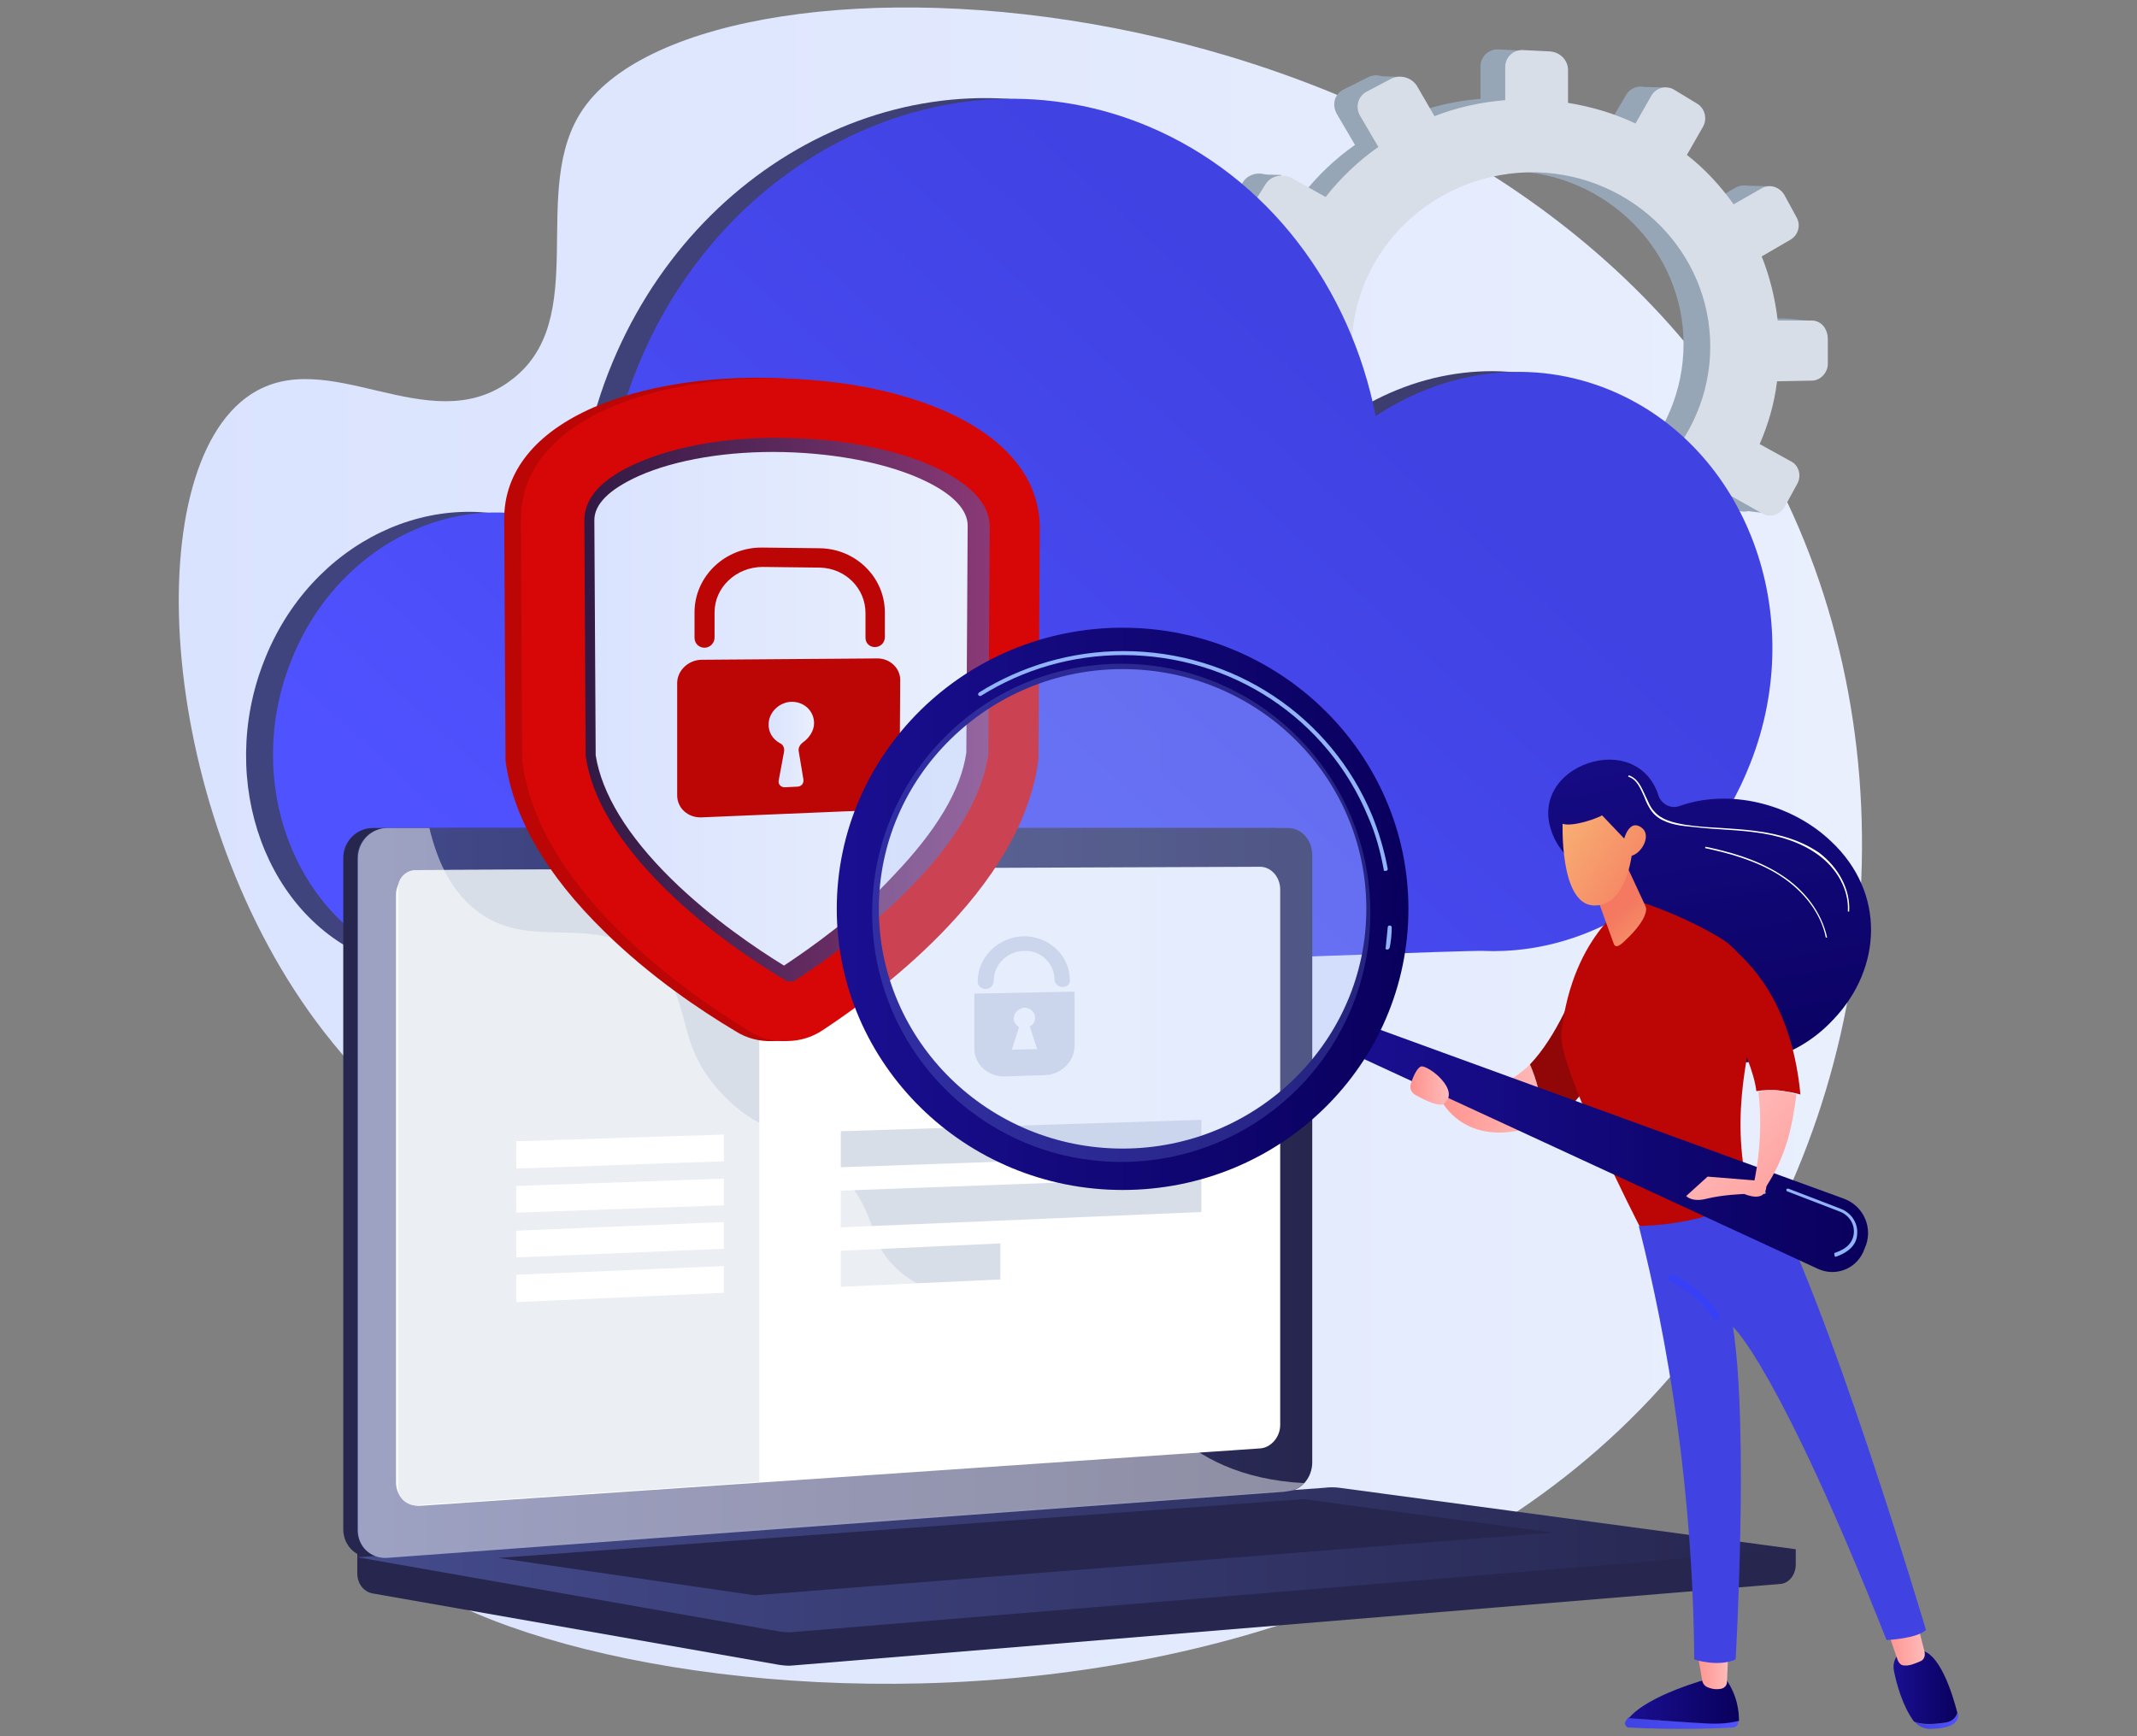
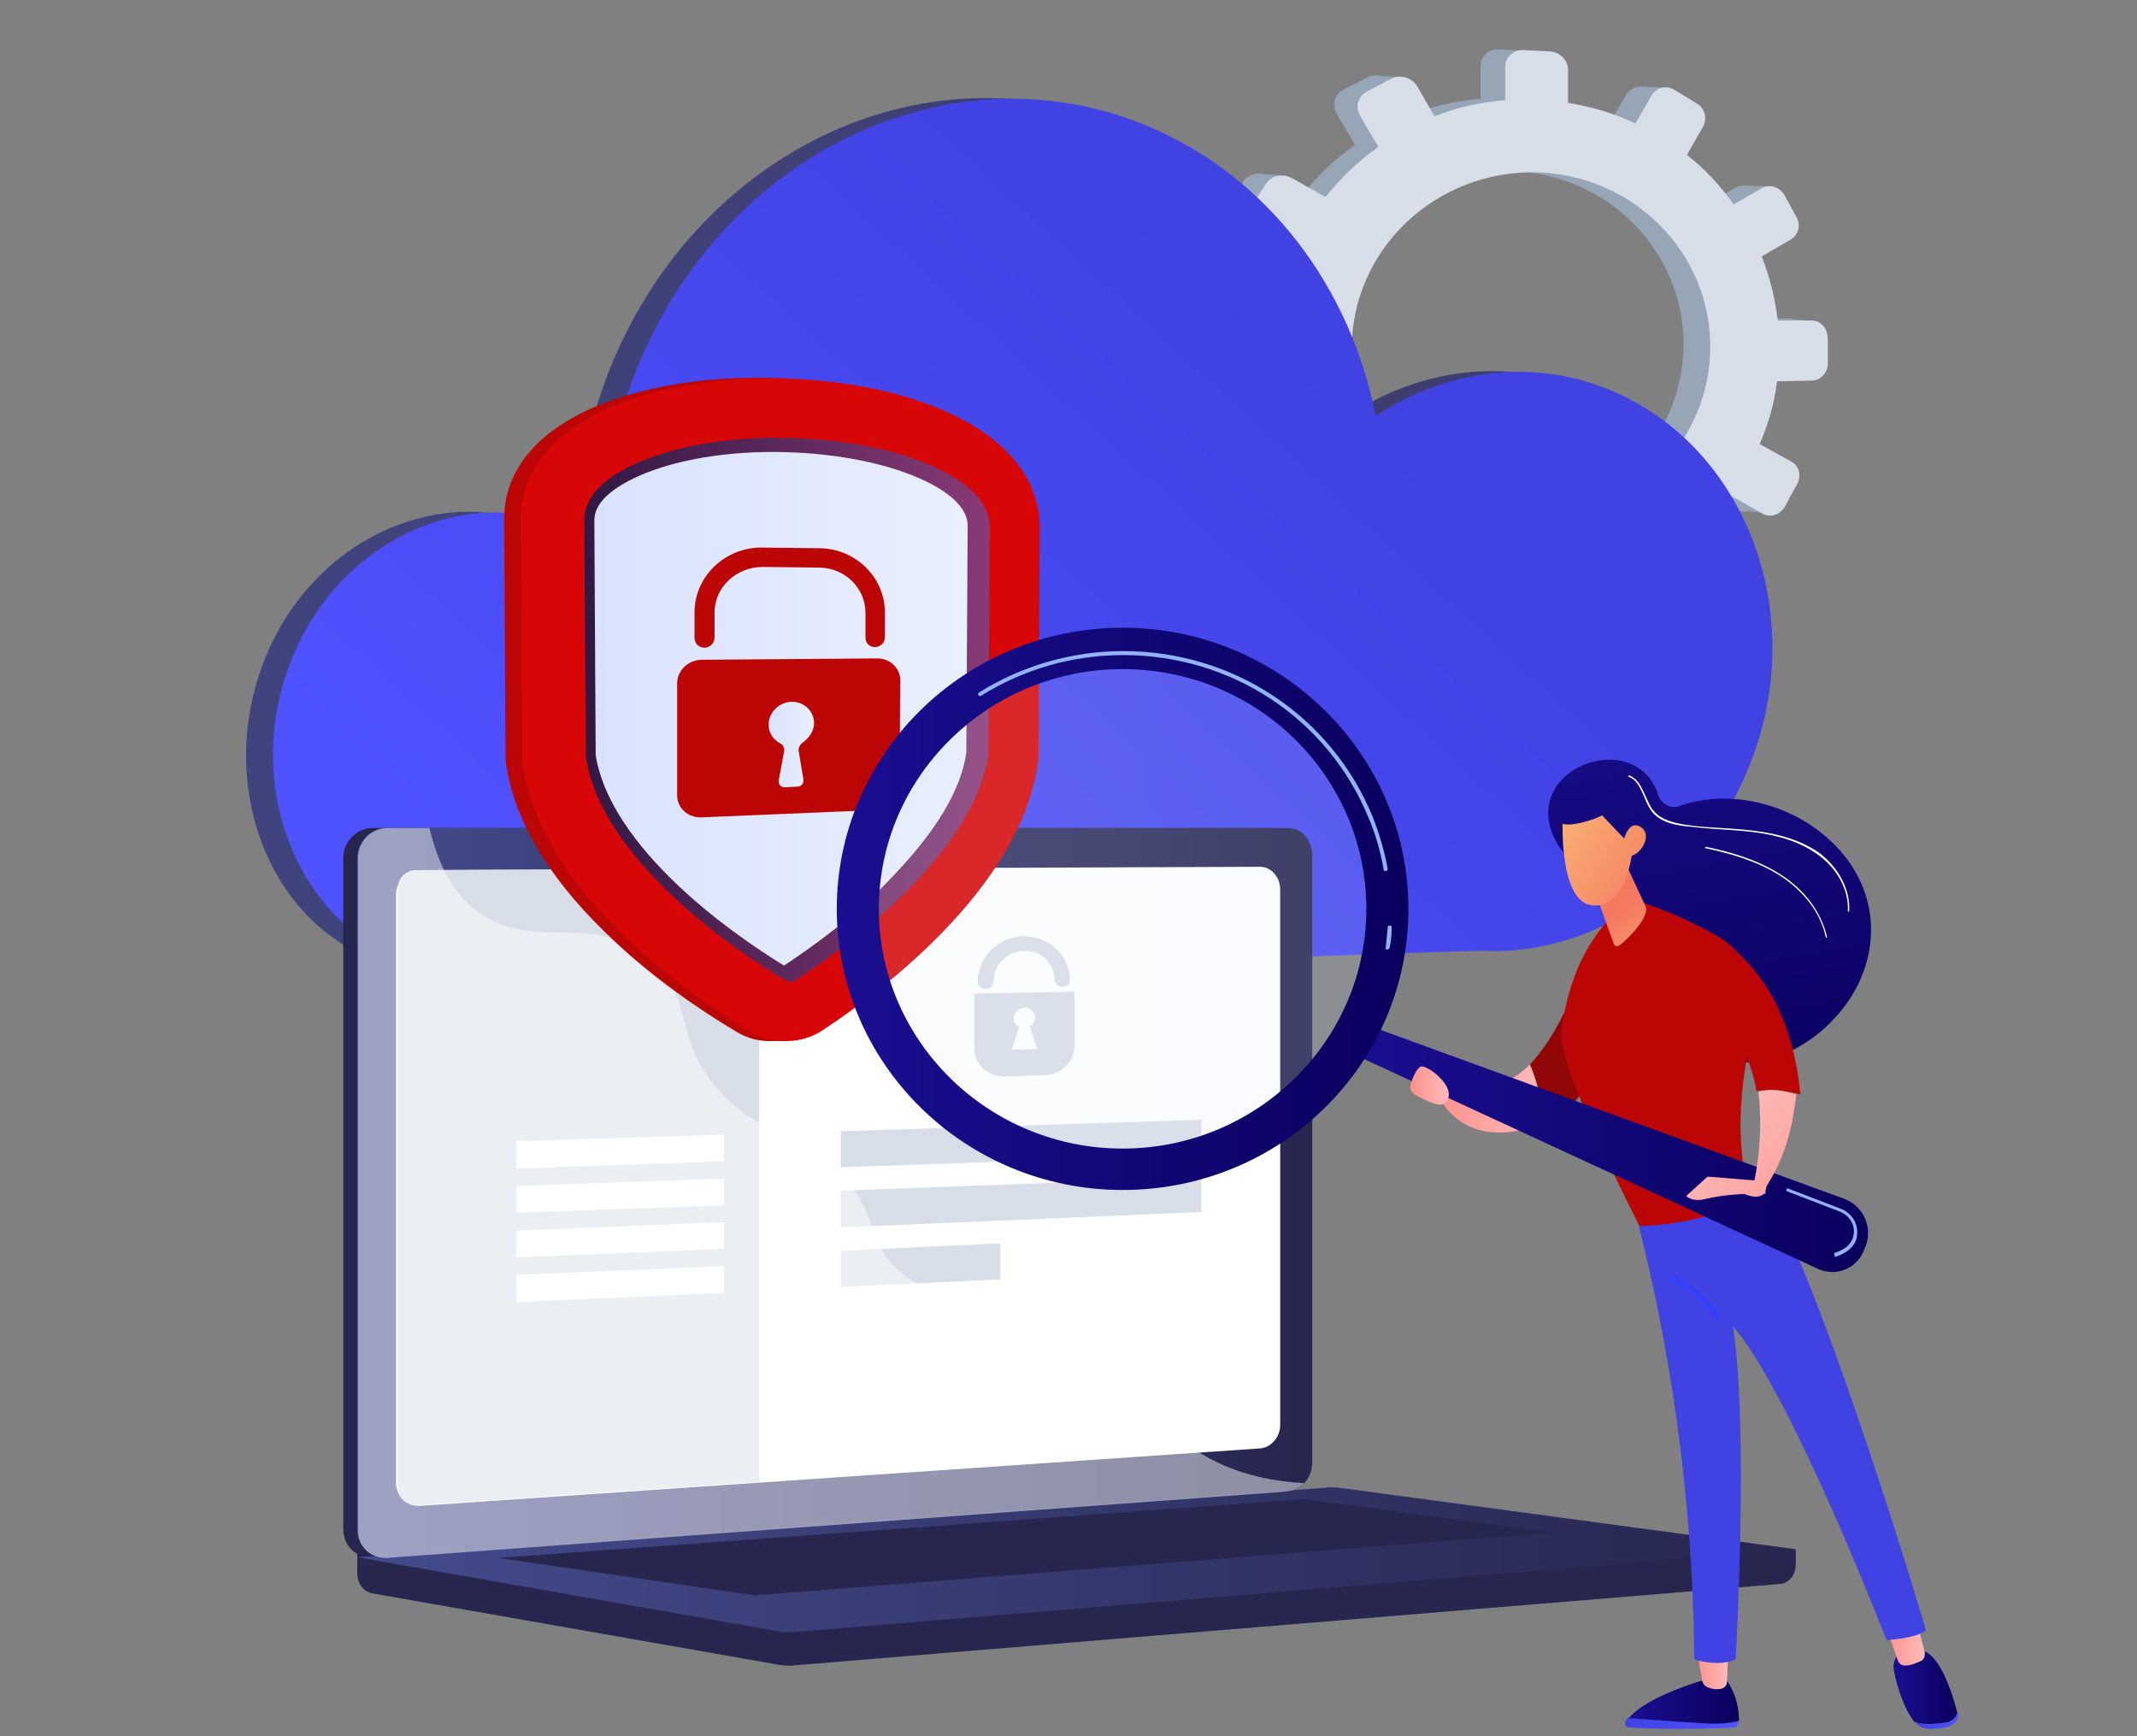
<svg xmlns="http://www.w3.org/2000/svg" id="Illustration" x="0px" y="0px" viewBox="0 0 320 260" style="enable-background:new 0 0 320 260;" xml:space="preserve">
  <rect x="0" y="0" width="320" height="260" fill="#808080" stroke="none" />
  <style type="text/css">
	.st0{fill:url(#SVGID_1_);}
	.st1{fill:#97A6B7;}
	.st2{fill:#D8DEE8;}
	.st3{fill:url(#SVGID_2_);}
	.st4{fill:url(#SVGID_3_);}
	.st5{fill:#26264F;}
	.st6{fill:url(#SVGID_4_);}
	.st7{fill:#FFFFFF;}
	.st8{fill:url(#SVGID_5_);}
	.st9{opacity:0.48;fill:#FFFFFF;}
	.st10{fill:#BC0606;}
	.st11{fill:#D80707;}
	.st12{fill:url(#SVGID_6_);}
	.st13{fill:url(#SVGID_7_);}
	.st14{fill:url(#SVGID_8_);}
	.st15{fill:#91B3FA;}
	.st16{fill:url(#SVGID_9_);}
	.st17{fill:#910606;}
	.st18{fill:url(#SVGID_10_);}
	.st19{fill:url(#SVGID_11_);}
	.st20{fill:url(#SVGID_12_);}
	.st21{fill:url(#SVGID_13_);}
	.st22{fill:url(#SVGID_14_);}
	.st23{fill:url(#SVGID_15_);}
	.st24{fill:url(#SVGID_16_);}
	.st25{fill:url(#SVGID_17_);}
	.st26{fill:url(#SVGID_18_);}
	.st27{fill:url(#SVGID_19_);}
	.st28{opacity:0.14;fill:url(#SVGID_20_);}
	.st29{fill:url(#SVGID_21_);}
	.st30{fill:url(#SVGID_22_);}
	.st31{fill:url(#SVGID_23_);}
	.st32{fill:url(#SVGID_24_);}
	.st33{fill:url(#SVGID_25_);}
	.st34{fill:url(#SVGID_26_);}
	.st35{fill:url(#SVGID_27_);}
	.st36{fill:url(#SVGID_28_);}
	.st37{opacity:0.2;fill:#91B3FA;}
</style>
  <g>
    <g>
      <linearGradient id="SVGID_1_" gradientUnits="userSpaceOnUse" x1="26.822" y1="126.636" x2="278.86" y2="126.636">
        <stop offset="0" style="stop-color:#DAE3FE" />
        <stop offset="1" style="stop-color:#E9EFFD" />
      </linearGradient>
-       <path class="st0" d="M87.4,16.2C78.9,28.3,88.9,48,76.3,57.1c-12.2,8.9-27.2-5.7-38.8,2c-17.1,11.3-14,63.2,11,95.4    c7.5,9.7,13.8,13.5,16.6,24.4c6,23.5-15,37.5-11,49.1c9,26.2,147.3,48.2,202.8-30.5c25.9-36.8,29.8-89.9,6.6-130.2    C221.7-5.6,106.4-11,87.4,16.2z" />
      <g>
        <g>
          <g>
            <path class="st1" d="M267.2,47.7l-5,0c-0.3-3.3-1.1-6.5-2.3-9.5l4.3-2.5c1.2-0.7,1.6-2.2,0.9-3.4l-1.8-3.2       c-0.7-1.2-2.2-1.7-3.4-1l-4.2,2.4c-2-2.7-4.3-5.2-7-7.4l2.4-4.2c0.7-1.2,0.3-2.8-0.9-3.5l-3.2-2c-1.2-0.8-2.8-0.4-3.5,0.8       l-2.4,4.1c-3.1-1.5-6.5-2.5-10.1-3.1v-4.9c0-1.4-1.2-2.7-2.7-2.7l-3.9-0.2c-1.5-0.1-2.7,1.1-2.7,2.5v4.9       c-3.7,0.3-7.2,1.1-10.5,2.4l-2.6-4.5c-0.8-1.3-2.5-1.8-3.8-1.1l-3.6,1.8c-1.4,0.7-1.8,2.3-1,3.7l2.7,4.6       c-3,2.1-5.6,4.6-7.9,7.5l-4.9-2.8c-1.4-0.8-3.2-0.4-4,0.9l-2.2,3.5c-0.8,1.3-0.3,3,1.1,3.8l5.1,2.8c-1.4,3.2-2.4,6.7-2.8,10.4       l-6.1,0c-1.6,0-3,1.2-3,2.8v4.1c0,1.5,1.3,2.8,3,2.7l6.3-0.1c0.5,3.6,1.6,6.9,3.1,10.1l-5.5,3.1c-1.4,0.8-1.9,2.5-1.1,3.8       l2.2,3.4c0.8,1.3,2.6,1.7,4,0.9l5.6-3.2c2.2,2.6,4.8,5,7.7,6.9l-3.2,5.5c-0.8,1.3-0.3,3,1,3.6l3.6,1.8c1.3,0.7,3.1,0.1,3.8-1.2       l3.2-5.5c3.2,1.1,6.5,1.8,10,2.1v6.1c0,1.5,1.2,2.6,2.7,2.5l3.9-0.2c1.5-0.1,2.7-1.3,2.7-2.8v-6.1c3.4-0.6,6.5-1.6,9.5-2.9l3,5       c0.7,1.2,2.3,1.5,3.5,0.8l3.2-2c1.2-0.8,1.6-2.3,0.9-3.5l-2.9-4.9c2.6-2,4.9-4.4,6.8-7l4.8,2.7c1.2,0.7,2.7,0.2,3.4-1l1.8-3.3       c0.7-1.2,0.3-2.7-0.9-3.4l-4.6-2.6c1.3-2.9,2.1-6.1,2.6-9.4l5.2-0.1c1.3,0,2.4-1.1,2.4-2.5v-3.7       C269.6,48.8,268.5,47.7,267.2,47.7z M226.3,77.8c-14.9,0.6-27.4-11-27.4-25.9c0-14.9,12.5-26.6,27.4-26.3       c14.4,0.4,25.8,12,25.8,25.9C252.1,65.5,240.8,77.3,226.3,77.8z" />
            <polygon class="st1" points="209.6,11.5 206,11.4 204.8,14.6      " />
            <polygon class="st1" points="245.3,13 249.4,13.1 249.4,16.1      " />
            <polygon class="st1" points="261.1,27.8 265.2,27.9 264.2,30.3      " />
            <polygon class="st1" points="267.6,47.7 271.7,48.1 270.4,50.1      " />
            <polygon class="st1" points="260.6,76.4 264.7,76.9 265.2,73.6      " />
            <polygon class="st1" points="245.1,91.3 248.8,91.9 249,89.3      " />
            <polygon class="st1" points="226.9,97.7 223.7,97.2 226.5,93      " />
            <polygon class="st1" points="209.3,94.2 205.5,93.4 208.4,89.9      " />
            <polygon class="st1" points="187.9,26.1 191.9,26.2 190.3,29.1      " />
            <polygon class="st1" points="180,57.2 183.6,57.8 183.3,54.8      " />
            <polygon class="st1" points="187.8,79 191.4,79.6 191.6,77.2      " />
          </g>
          <path class="st2" d="M271.3,48l-5.1,0c-0.4-3.4-1.2-6.6-2.4-9.6l4.3-2.5c1.2-0.7,1.6-2.2,0.9-3.4l-1.8-3.3      c-0.7-1.2-2.2-1.7-3.4-1l-4.2,2.4c-2-2.8-4.3-5.3-7-7.4L255,19c0.7-1.2,0.3-2.8-0.9-3.5l-3.3-2c-1.2-0.8-2.8-0.4-3.5,0.8      l-2.4,4.2c-3.1-1.5-6.5-2.5-10.1-3.1v-4.9c0-1.5-1.2-2.7-2.7-2.8l-4-0.2c-1.5-0.1-2.7,1.1-2.7,2.5v5c-3.7,0.3-7.3,1.1-10.6,2.4      l-2.6-4.5c-0.8-1.3-2.5-1.8-3.9-1.1l-3.6,1.9c-1.4,0.7-1.8,2.4-1,3.7l2.7,4.6c-3,2.1-5.7,4.7-7.9,7.5l-5-2.8      c-1.4-0.8-3.2-0.4-4,0.9l-2.2,3.5c-0.8,1.3-0.3,3,1.1,3.8l5.1,2.8c-1.4,3.3-2.4,6.8-2.8,10.5l-6.1,0c-1.7,0-3,1.3-3,2.8v4.1      c0,1.5,1.3,2.8,3,2.8l6.3-0.1c0.5,3.6,1.6,7,3.1,10.2l-5.6,3.2c-1.4,0.8-1.9,2.5-1.1,3.8l2.2,3.5c0.8,1.3,2.6,1.7,4,0.9l5.6-3.3      c2.3,2.7,4.9,5,7.8,7l-3.2,5.5c-0.8,1.3-0.3,3,1,3.7l3.6,1.8c1.4,0.7,3.1,0.1,3.9-1.2l3.2-5.5c3.2,1.1,6.5,1.8,10,2.1v6.2      c0,1.5,1.2,2.6,2.7,2.5l4-0.2c1.5-0.1,2.7-1.3,2.7-2.8v-6.1c3.4-0.6,6.6-1.6,9.6-3l3,5c0.7,1.2,2.3,1.5,3.5,0.8l3.3-2.1      c1.2-0.8,1.6-2.4,0.9-3.6l-2.9-4.9c2.6-2.1,4.9-4.4,6.9-7.1l4.8,2.7c1.2,0.7,2.7,0.2,3.4-1.1l1.8-3.3c0.7-1.2,0.3-2.8-0.9-3.4      l-4.7-2.6c1.3-3,2.2-6.1,2.6-9.4l5.2-0.1c1.3,0,2.4-1.2,2.4-2.5v-3.7C273.7,49.1,272.6,48,271.3,48z M230.1,78.4      c-15.1,0.6-27.7-11.1-27.7-26.1c0-15,12.6-26.8,27.7-26.5c14.5,0.4,26,12,26,26.1C256.1,66,244.6,77.8,230.1,78.4z" />
        </g>
      </g>
      <g>
        <linearGradient id="SVGID_2_" gradientUnits="userSpaceOnUse" x1="36.897" y1="107.018" x2="261.47" y2="107.018" gradientTransform="matrix(1 3.390000e-02 0 1 -5.700000e-03 -29.729)">
          <stop offset="0" style="stop-color:#40447E" />
          <stop offset="0.996" style="stop-color:#3C3B6B" />
        </linearGradient>
        <path class="st3" d="M237.3,58.4c-11.9-5-24.9-3.1-35.3,3.8c-3.8-19.2-16-35.8-34.1-43.4c-29.6-12.4-64,4.2-76.8,37     c-3.3,8.5-4.8,17.2-4.8,25.7c-1.5-1-3.2-1.9-4.9-2.6c-16.2-6.8-35,2.3-41.9,20.2c-7,17.9,0.3,38.6,16.7,44.7     c8.8,3.3,22.7,3.8,22.7,3.8s135.1-5.5,139.2-5.3c16.6,0.7,33-10.1,40-28.1C266.8,91.8,257.5,66.8,237.3,58.4z" />
        <linearGradient id="SVGID_3_" gradientUnits="userSpaceOnUse" x1="200.346" y1="78.263" x2="103.026" y2="188.141" gradientTransform="matrix(1 3.390000e-02 0 1 -5.700000e-03 -29.729)">
          <stop offset="0" style="stop-color:#4042E2" />
          <stop offset="1" style="stop-color:#4F52FF" />
        </linearGradient>
        <path class="st4" d="M241.3,58.5c-11.9-5-24.9-3.1-35.3,3.8c-3.8-19.2-16-35.8-34.1-43.4c-29.6-12.4-64,4.2-76.8,37     c-3.3,8.5-4.8,17.2-4.8,25.7c-1.5-1-3.2-1.9-4.9-2.6c-16.2-6.8-35,2.3-41.9,20.2c-7,17.9,0.5,38,16.7,44.7     c3.4,1.4,22.7,3.8,22.7,3.8s135.1-5.5,139.2-5.3c16.6,0.7,33-10.1,40-28.1C270.9,92,261.5,67,241.3,58.5z" />
      </g>
      <g>
        <path class="st5" d="M268.9,232l-215.4-1.8v5.4c0,1.5,0.9,2.7,2.2,3l60.9,10.7c0.7,0.1,1.5,0.2,2.2,0.1l147.8-12.2     c1.3-0.1,2.3-1.4,2.3-2.9V232z" />
        <g>
          <path class="st5" d="M190.8,223.3l-135,9.9c-2.4,0.2-4.4-1.7-4.4-4.2V128.5c0-2.5,2-4.5,4.4-4.5h135c2,0,3.6,1.8,3.6,4.1v90.9      C194.4,221.2,192.7,223.2,190.8,223.3z" />
          <linearGradient id="SVGID_4_" gradientUnits="userSpaceOnUse" x1="53.495" y1="178.609" x2="196.505" y2="178.609">
            <stop offset="0" style="stop-color:#444B8C" />
            <stop offset="0.996" style="stop-color:#26264F" />
          </linearGradient>
          <path class="st6" d="M192.9,223.3l-135,9.9c-2.4,0.2-4.4-1.7-4.4-4.2V128.5c0-2.5,2-4.5,4.4-4.5h135c2,0,3.6,1.8,3.6,4.1v90.9      C196.5,221.2,194.9,223.2,192.9,223.3z" />
          <path class="st7" d="M188.7,216.9l-125.8,8.6c-2,0.1-3.6-1.4-3.6-3.5v-88c0-2,1.6-3.7,3.6-3.7l125.8-0.5c1.6,0,3,1.5,3,3.4v80.2      C191.7,215.2,190.3,216.8,188.7,216.9z" />
          <path class="st7" d="M130.2,126.7c0,0.9-0.7,1.7-1.6,1.7c-0.9,0-1.6-0.8-1.6-1.7c0-0.9,0.7-1.7,1.6-1.7      C129.5,125,130.2,125.8,130.2,126.7z" />
        </g>
        <linearGradient id="SVGID_5_" gradientUnits="userSpaceOnUse" x1="53.495" y1="233.597" x2="268.934" y2="233.597">
          <stop offset="0" style="stop-color:#444B8C" />
          <stop offset="0.996" style="stop-color:#26264F" />
        </linearGradient>
        <path class="st8" d="M198.3,222.8L53.5,233.2l63.1,11.1c0.7,0.1,1.5,0.2,2.2,0.1L268.9,232l-68.3-9.2     C199.8,222.7,199.1,222.7,198.3,222.8z" />
        <polygon class="st5" points="74.6,233.3 195.2,224.5 232.5,229.5 113,238.9    " />
        <g>
          <path class="st2" d="M113.7,221.9l-51.3,3.5c-1.5,0.1-2.8-1.1-2.8-2.6v-89.9c0-1.4,1.2-2.6,2.6-2.6l51.5-0.2V221.9z" />
          <polygon class="st2" points="179.9,172.9 125.9,174.8 125.9,169.4 179.9,167.7     " />
          <polygon class="st2" points="179.9,181.5 125.9,183.8 125.9,178.3 179.9,176.3     " />
          <polygon class="st7" points="108.4,173.9 77.3,175 77.3,170.9 108.4,169.9     " />
          <polygon class="st7" points="108.4,180.5 77.3,181.6 77.3,177.6 108.4,176.5     " />
          <polygon class="st7" points="108.4,187 77.3,188.3 77.3,184.3 108.4,183     " />
          <polygon class="st7" points="108.4,193.6 77.3,195 77.3,190.9 108.4,189.6     " />
          <polygon class="st2" points="149.8,191.6 125.9,192.7 125.9,187.3 149.8,186.2     " />
          <g>
            <path class="st2" d="M145.9,148.8v8.2c0,2.4,2,4.2,4.5,4.2l6.1-0.2c2.4-0.1,4.4-2,4.4-4.4v-8.1L145.9,148.8z M151.5,157.2       l1.1-3.4c-0.5-0.3-0.8-0.7-0.8-1.3c0-0.8,0.7-1.5,1.6-1.6c0.9,0,1.6,0.7,1.6,1.5c0,0.6-0.3,1.1-0.8,1.3l1.1,3.4L151.5,157.2z" />
            <path class="st2" d="M159.1,147.8c-0.6,0-1.2-0.5-1.2-1.1c0-2.4-2-4.4-4.5-4.3c-2.5,0-4.6,2-4.6,4.5c0,0.6-0.5,1.2-1.2,1.2       c-0.7,0-1.2-0.5-1.2-1.1c0-3.7,3.1-6.7,6.9-6.8c3.8,0,6.9,2.9,6.9,6.6C160.3,147.3,159.8,147.8,159.1,147.8z" />
          </g>
        </g>
        <path class="st9" d="M57.9,233.3l134.3-9.9l0.7-0.1c0.9-0.1,1.7-0.5,2.4-1.2c-9.7-0.5-15.7-4-19.5-7.5     c-7.8-7.1-6.4-14.1-14.8-18.8c-10.5-5.8-18.7,1.6-26.6-5.7c-4.8-4.4-2.5-7.7-8.4-14.3c-6.6-7.3-10.8-4.9-17.4-11.5     c-8.3-8.3-4.2-14.8-11.3-20.8c-8.7-7.3-18.1-0.5-26.4-7.5c-3.6-3-5.5-7.4-6.6-12h-6.3c-2.4,0-4.4,2-4.4,4.5V229     C53.5,231.6,55.5,233.4,57.9,233.3z" />
      </g>
      <g>
        <path class="st10" d="M115.8,155.9c-2,0.1-4-0.4-5.7-1.5c-5.2-3.1-12.8-8.2-19.6-14.9c-8.7-8.5-13.7-17.1-14.8-25.6l0-0.1     l-0.2-36.1c0-7.1,4.7-12.9,13.4-16.7c7.2-3.1,16.8-4.7,26.9-4.4c10,0.3,19.2,2.4,26.1,5.8c8.1,4.1,12.4,9.8,12.4,16.6l-0.2,34.5     l0,0.1c-1,8.1-5.6,16.5-13.7,25c-6.5,6.8-13.9,12.2-19,15.5C119.8,155.3,117.8,155.9,115.8,155.9z" />
        <path class="st11" d="M117.8,155.9c-2,0.1-3.9-0.4-5.6-1.5c-5.1-3.1-12.6-8.2-19.4-14.9c-8.6-8.5-13.5-17.1-14.6-25.6l0-0.1     L78,77.8c0-7.1,4.6-12.9,13.2-16.7c7.1-3.1,16.6-4.7,26.6-4.4c9.9,0.3,19,2.4,25.7,5.8c8,4.1,12.2,9.8,12.2,16.6l-0.2,34.5l0,0.1     c-1,8.1-5.5,16.5-13.5,25c-6.4,6.8-13.7,12.2-18.7,15.5C121.7,155.3,119.8,155.9,117.8,155.9z" />
        <path class="st11" d="M80.4,77.8l0.2,35.9c2.4,18.3,23.9,33.2,33.3,38.8c2.7,1.6,6.1,1.5,8.8-0.2c9.2-6,29.6-21.3,31.7-38.9     l0.2-34.4C154.7,53.5,80.4,51.1,80.4,77.8z" />
        <linearGradient id="SVGID_6_" gradientUnits="userSpaceOnUse" x1="87.521" y1="106.263" x2="148.074" y2="106.263">
          <stop offset="0" style="stop-color:#311944" />
          <stop offset="1" style="stop-color:#893976" />
        </linearGradient>
        <path class="st12" d="M118.3,147c-0.2,0-0.4,0-0.7-0.2c-3.9-2.3-11.4-7.2-17.9-13.6c-7-6.9-11.1-13.6-12-20l-0.2-35.3     c0-3.4,2.7-6.3,8-8.6c5.9-2.6,14.2-4,22.9-3.7c8.5,0.2,16.6,1.9,22.3,4.7c5,2.5,7.5,5.4,7.5,8.6l-0.2,34.1     c-0.9,6.1-4.7,12.7-11.4,19.6c-6.3,6.5-13.6,11.7-17.5,14.2C118.8,147,118.5,147,118.3,147z" />
        <linearGradient id="SVGID_7_" gradientUnits="userSpaceOnUse" x1="88.999" y1="106.171" x2="144.987" y2="106.171">
          <stop offset="0" style="stop-color:#DAE3FE" />
          <stop offset="1" style="stop-color:#E9EFFD" />
        </linearGradient>
        <path class="st13" d="M117.4,144.6c-3.9-2.4-10.8-7-16.9-13c-6.6-6.5-10.4-12.8-11.3-18.5L89,77.9c0-2.4,2.2-4.6,6.6-6.6     c5.6-2.5,13.5-3.8,21.8-3.6c8.2,0.2,16,1.8,21.3,4.4c4.1,2,6.2,4.3,6.2,6.6l-0.2,34c-0.8,5.6-4.5,11.7-10.8,18.3     C128.2,137.2,121.3,142,117.4,144.6z" />
        <g>
          <path class="st10" d="M131.4,98.6l-26.3,0.2c-2,0-3.7,1.6-3.7,3.5v16.8c0,1.9,1.6,3.4,3.7,3.3l26.2-1.1c1.9-0.1,3.4-1.6,3.4-3.4      l0.1-16.1C134.8,100.1,133.3,98.6,131.4,98.6z" />
          <linearGradient id="SVGID_8_" gradientUnits="userSpaceOnUse" x1="115.071" y1="111.377" x2="121.87" y2="111.377">
            <stop offset="0" style="stop-color:#DAE3FE" />
            <stop offset="1" style="stop-color:#E9EFFD" />
          </linearGradient>
          <path class="st14" d="M121.9,108.3c0-1.9-1.6-3.3-3.5-3.2c-1.7,0.1-3.2,1.5-3.3,3.2c-0.1,1.3,0.6,2.4,1.7,3      c0.5,0.2,0.7,0.8,0.6,1.3l-0.8,4.3c-0.1,0.5,0.3,1,0.9,1l1.9-0.1c0.6,0,1-0.5,0.9-1.1l-0.7-4.2c-0.1-0.5,0.2-1,0.6-1.3      C121.2,110.5,121.9,109.4,121.9,108.3z" />
          <path class="st10" d="M131,96.9c-0.8,0-1.4-0.6-1.4-1.4l0-3.7c0-3.7-3-6.7-6.8-6.8l-8.6-0.1c-3.9,0-7.2,3-7.2,6.8l0,3.8      c0,0.8-0.7,1.5-1.5,1.5c-0.8,0-1.5-0.6-1.5-1.5l0-3.8c0-5.4,4.6-9.8,10.2-9.7l8.6,0.1c5.4,0.1,9.7,4.4,9.7,9.6l0,3.7      C132.5,96.3,131.8,96.9,131,96.9z" />
        </g>
      </g>
    </g>
    <path class="st15" d="M257.7,186.9c0.1,0,0.2-0.1,0.3-0.2c0.1-0.1,0-0.3-0.2-0.4l-1.2-0.5c-0.1-0.1-0.3,0-0.4,0.2   c-0.1,0.1,0,0.3,0.2,0.4l1.2,0.5C257.6,186.9,257.7,186.9,257.7,186.9z" />
    <g>
      <g>
        <g>
          <linearGradient id="SVGID_9_" gradientUnits="userSpaceOnUse" x1="2106.167" y1="164.49" x2="2122.187" y2="164.49" gradientTransform="matrix(-1 0 0 1 2337.415 0)">
            <stop offset="0" style="stop-color:#FEBBBA" />
            <stop offset="1" style="stop-color:#FF928E" />
          </linearGradient>
          <path class="st16" d="M229.1,159.4c0.9,2.1,1.8,5.1,2.1,8.8c-12.7,4.9-16-4.6-16-4.6l2.3-0.4C222.9,163.7,226.5,162,229.1,159.4      z" />
        </g>
        <path class="st17" d="M239.6,144.1l2.4,6.6c-1,8.2-6,16.1-10.8,17.5c-0.3-3.7-1.2-6.8-2.1-8.8c4-4.2,6.8-11.1,8.2-15.2     C237.7,143,239.2,143,239.6,144.1z" />
        <g>
          <linearGradient id="SVGID_10_" gradientUnits="userSpaceOnUse" x1="904.931" y1="-1296.387" x2="934.963" y2="-1369.374" gradientTransform="matrix(0.841 -0.541 0.541 0.841 203.331 1748.166)">
            <stop offset="0" style="stop-color:#09005D" />
            <stop offset="1" style="stop-color:#1A0F91" />
          </linearGradient>
          <path class="st18" d="M274.2,126c-6.1-5.8-15.4-7.9-22.7-5.3c-1.3,0.5-2.8-0.3-3.2-1.7c0,0,0,0,0,0c-1.5-4.6-6.1-6.2-10.5-4.7      c-4.4,1.5-7.1,5.5-5.5,10.1c1,3.1,3.7,5.6,6.7,6.5c1.2,0.4,2,1.5,1.8,2.8c-1.1,7,1.6,15,7.2,20.2c8.2,7.7,19.4,6.5,26.6-1.3      C281.8,145,282.4,133.7,274.2,126z" />
          <path class="st7" d="M276.9,136.5l-0.2,0c0.2-3.2-1.6-6.5-4.6-8.6c-2.4-1.7-5.5-2.8-9.6-3.3c-1.6-0.2-3.1-0.3-4.7-0.4      c-1.8-0.1-3.8-0.3-5.6-0.5c-1.7-0.2-3.6-0.7-4.7-2c-0.6-0.7-1-1.6-1.3-2.4c-0.6-1.3-1.1-2.6-2.4-3l0.1-0.2      c1.4,0.5,1.9,1.8,2.5,3.1c0.4,0.8,0.7,1.7,1.3,2.3c1.1,1.3,2.9,1.7,4.6,2c1.9,0.3,3.8,0.4,5.6,0.5c1.5,0.1,3.1,0.2,4.7,0.4      c4.2,0.5,7.3,1.6,9.8,3.3C275.3,129.9,277.1,133.2,276.9,136.5z" />
          <path class="st7" d="M273.6,140.4l-0.2,0c-0.7-3.6-3.3-7-6.9-9.3c-3.6-2.3-7.9-3.4-11.2-4.1l0.1-0.2c3.3,0.7,7.6,1.8,11.3,4.2      C270.3,133.3,272.8,136.7,273.6,140.4z" />
        </g>
        <path class="st10" d="M262.4,180.7c-3.7-12.6-0.6-22.2,0.3-28.8c0.6-4.8-1.3-9.2-5.2-11.5c-6.8-4-13-5.7-13-5.7s-9,4.8-10.7,20     c-0.6,5,11.7,28.9,11.7,28.9S253.8,187.2,262.4,180.7z" />
        <g>
          <linearGradient id="SVGID_11_" gradientUnits="userSpaceOnUse" x1="2077.093" y1="258.04" x2="2094.068" y2="258.04" gradientTransform="matrix(-1 0 0 1 2337.415 0)">
            <stop offset="0" style="stop-color:#4F52FF" />
            <stop offset="1" style="stop-color:#4042E2" />
          </linearGradient>
          <path class="st19" d="M243.8,257.2c2.9,0.3,8,0.7,11.9,0.8c2.4,0.1,3.8-0.1,4.6-0.4c0,0.1,0,0.2,0,0.3c0,0.4-0.4,0.8-0.8,0.8      c-7.5,0.4-13.5,0.1-15.6,0c-0.4,0-0.7-0.5-0.5-0.9C243.5,257.6,243.7,257.4,243.8,257.2z" />
          <linearGradient id="SVGID_12_" gradientUnits="userSpaceOnUse" x1="2077.092" y1="254.713" x2="2093.589" y2="254.713" gradientTransform="matrix(-1 0 0 1 2337.415 0)">
            <stop offset="0" style="stop-color:#09005D" />
            <stop offset="1" style="stop-color:#1A0F91" />
          </linearGradient>
          <path class="st20" d="M255.8,258.1c-4-0.2-9-0.6-11.9-0.8c2.9-3.5,11.9-5.9,11.9-5.9h2.6c1.8,2.5,2,5,2,6.3      C259.5,257.9,258.2,258.2,255.8,258.1z" />
          <linearGradient id="SVGID_13_" gradientUnits="userSpaceOnUse" x1="2078.66" y1="250.068" x2="2083.441" y2="250.068" gradientTransform="matrix(-1 0 0 1 2337.415 0)">
            <stop offset="0" style="stop-color:#FEBBBA" />
            <stop offset="1" style="stop-color:#FF928E" />
          </linearGradient>
          <path class="st21" d="M258.8,247.2l-0.2,4.7c0,0.5-0.4,0.9-0.9,1c-0.5,0.1-1.2,0.1-1.9-0.2c-0.4-0.1-0.8-0.5-0.9-1l-0.8-4.6      H258.8z" />
        </g>
        <g>
          <g>
            <linearGradient id="SVGID_14_" gradientUnits="userSpaceOnUse" x1="2044.237" y1="257.673" x2="2050.742" y2="257.673" gradientTransform="matrix(-1 0 0 1 2337.415 0)">
              <stop offset="0" style="stop-color:#4F52FF" />
              <stop offset="1" style="stop-color:#4042E2" />
            </linearGradient>
            <path class="st22" d="M291.1,258c1.3-0.2,1.8-0.8,2.1-1.5c0,0,0,0,0,0c0.2,0.7-0.2,1.5-1.1,1.9c-1,0.4-2.2,0.5-3.1,0.5       c-0.9,0-1.8-0.4-2.3-1.1l0,0C287.6,258.3,289,258.3,291.1,258z" />
            <linearGradient id="SVGID_15_" gradientUnits="userSpaceOnUse" x1="2044.284" y1="252.665" x2="2053.833" y2="252.665" gradientTransform="matrix(-1 0 0 1 2337.415 0)">
              <stop offset="0" style="stop-color:#09005D" />
              <stop offset="1" style="stop-color:#1A0F91" />
            </linearGradient>
            <path class="st23" d="M285.1,247.1h2.1c3.2-0.1,5.2,6.7,5.9,9.4c-0.2,0.7-0.8,1.4-2.1,1.5c-2.1,0.3-3.4,0.2-4.4-0.2       c-1.7-2.3-2.6-5.6-3-7.6C283.2,248,285.1,247.1,285.1,247.1z" />
          </g>
          <linearGradient id="SVGID_16_" gradientUnits="userSpaceOnUse" x1="2049.248" y1="246.082" x2="2054.962" y2="246.082" gradientTransform="matrix(-1 0 0 1 2337.415 0)">
            <stop offset="0" style="stop-color:#FEBBBA" />
            <stop offset="1" style="stop-color:#FF928E" />
          </linearGradient>
          <path class="st24" d="M287,242.7l1.2,4.7c0.1,0.6-0.1,1.2-0.7,1.4c-0.7,0.3-1.6,0.7-2.4,0.6c-0.4,0-0.7-0.3-0.9-0.7l-1.7-4.9      L287,242.7z" />
        </g>
        <linearGradient id="SVGID_17_" gradientUnits="userSpaceOnUse" x1="1007.749" y1="81.201" x2="965.667" y2="160.494" gradientTransform="matrix(-1 0 0 1 1196.682 0)">
          <stop offset="0" style="stop-color:#4F52FF" />
          <stop offset="1" style="stop-color:#4042E2" />
        </linearGradient>
        <path class="st25" d="M288.4,244.1c-1.4,1.3-5.9,1.5-5.9,1.5c-16.3-41.1-23-46.9-23-46.9c2.4,15.5,0.4,49.8,0.4,49.8     c-2.7,1.2-6.2,0-6.2,0c-0.2-25.4-3.9-47.5-8.3-64.9c11-0.3,16.9-4.2,18.8-5.8C273.3,193.2,288.4,244.1,288.4,244.1z" />
        <linearGradient id="SVGID_18_" gradientUnits="userSpaceOnUse" x1="2068.505" y1="224.919" x2="2071.243" y2="219.443" gradientTransform="matrix(-1 0 0 1 2337.415 0)">
          <stop offset="0" style="stop-color:#53D8FF" />
          <stop offset="1" style="stop-color:#3840F7" />
        </linearGradient>
        <path class="st26" d="M256.9,197.7c0.1,0,0.2,0,0.3-0.1c0.3-0.2,0.3-0.5,0.2-0.8c-0.1-0.2-2.3-3.7-6.8-5.9     c-0.3-0.1-0.6,0-0.7,0.3c-0.1,0.3,0,0.6,0.3,0.7c4.2,2,6.3,5.4,6.3,5.5C256.5,197.6,256.7,197.7,256.9,197.7z" />
        <linearGradient id="SVGID_19_" gradientUnits="userSpaceOnUse" x1="2057.709" y1="171.817" x2="2135.36" y2="171.817" gradientTransform="matrix(-1 0 0 1 2337.415 0)">
          <stop offset="0" style="stop-color:#09005D" />
          <stop offset="1" style="stop-color:#1A0F91" />
        </linearGradient>
        <path class="st27" d="M203.9,153.2l72.2,26.3c3,1.1,4.5,4.5,3.1,7.5l-0.2,0.5c-1.2,2.6-4.2,3.7-6.8,2.5l-70.1-32.4L203.9,153.2z" />
        <linearGradient id="SVGID_20_" gradientUnits="userSpaceOnUse" x1="2130.743" y1="136.115" x2="2207.749" y2="136.115" gradientTransform="matrix(-1 0 0 1 2337.415 0)">
          <stop offset="0" style="stop-color:#DAE3FE" />
          <stop offset="1" style="stop-color:#E9EFFD" />
        </linearGradient>
        <ellipse class="st28" cx="168.2" cy="136.1" rx="38.5" ry="37.8" />
        <linearGradient id="SVGID_21_" gradientUnits="userSpaceOnUse" x1="2126.403" y1="136.115" x2="2212.09" y2="136.115" gradientTransform="matrix(-1 0 0 1 2337.415 0)">
          <stop offset="0" style="stop-color:#09005D" />
          <stop offset="1" style="stop-color:#1A0F91" />
        </linearGradient>
        <path class="st29" d="M125.3,136.1c0,23.2,19.2,42.1,42.8,42.1c23.7,0,42.8-18.8,42.8-42.1c0-23.2-19.2-42.1-42.8-42.1     C144.5,94,125.3,112.9,125.3,136.1z M131.6,136.1c0-19.8,16.4-35.9,36.5-35.9c20.2,0,36.5,16.1,36.5,35.9     c0,19.8-16.4,35.9-36.5,35.9C148,172,131.6,155.9,131.6,136.1z" />
        <g>
          <path class="st15" d="M207.7,142.2c-0.2,0-0.3-0.2-0.2-0.3c0.1-1,0.2-2,0.3-3c0-0.2,0.1-0.3,0.3-0.3c0.2,0,0.3,0.1,0.3,0.3      c0,1-0.1,2-0.3,3C208,142.1,207.9,142.2,207.7,142.2C207.7,142.2,207.7,142.2,207.7,142.2z M207.2,130.2      c-0.5-2.7-1.2-5.3-2.3-7.8c0,0,0,0,0,0c-6.1-14.8-20.5-24.3-36.7-24.3c-7.6,0-14.9,2.1-21.3,6.1c-0.1,0.1-0.3,0-0.4-0.1      c-0.1-0.1,0-0.3,0.1-0.4c6.4-4,13.9-6.2,21.6-6.2c16.5,0,31.1,9.7,37.3,24.7l0,0c1,2.5,1.8,5.2,2.3,7.9c0,0.2-0.1,0.3-0.2,0.3      c0,0,0,0-0.1,0C207.3,130.5,207.2,130.4,207.2,130.2z" />
        </g>
        <linearGradient id="SVGID_22_" gradientUnits="userSpaceOnUse" x1="2120.485" y1="162.608" x2="2126.222" y2="162.608" gradientTransform="matrix(-1 0 0 1 2337.415 0)">
          <stop offset="0" style="stop-color:#FEBBBA" />
          <stop offset="1" style="stop-color:#FF928E" />
        </linearGradient>
        <path class="st30" d="M216.2,165.3c-0.6,0.5-2.8-0.5-4.2-1.3c-0.7-0.4-1-1.1-0.7-1.8c0.3-1,0.9-2.3,1.5-2.5     C213.9,159.5,218.8,163.3,216.2,165.3z" />
        <path class="st15" d="M274.9,188.2C274.9,188.2,275,188.2,274.9,188.2c2.6-0.9,3.2-2.4,3.2-3.5c0.1-1.6-0.9-3.1-2.5-3.7l-7.8-3     c-0.1,0-0.3,0-0.3,0.1c0,0.1,0,0.3,0.1,0.3l7.8,3c1.4,0.5,2.3,1.8,2.2,3.2c-0.1,1.4-1,2.4-2.8,3c-0.1,0-0.2,0.2-0.1,0.3     C274.7,188.2,274.8,188.2,274.9,188.2z" />
        <path class="st15" d="M264.2,178.8c0.1,0,0.2-0.1,0.2-0.1c0-0.1,0-0.2-0.1-0.3l-0.9-0.4c-0.1,0-0.2,0-0.3,0.1     c0,0.1,0,0.2,0.1,0.3L264.2,178.8C264.2,178.8,264.2,178.8,264.2,178.8z" />
        <linearGradient id="SVGID_23_" gradientUnits="userSpaceOnUse" x1="8281.568" y1="-2693.748" x2="8283.696" y2="-2709.317" gradientTransform="matrix(-0.829 0.56 0.489 0.724 8433.029 -2539.483)">
          <stop offset="0" style="stop-color:#F9B776" />
          <stop offset="1" style="stop-color:#F47960" />
        </linearGradient>
        <path class="st31" d="M237.7,130.4l3.9,10.8c0.3,1,1.1,0.3,1.9-0.5c1.4-1.3,3-3.2,3-4.6c0-0.2-0.1-0.3-0.1-0.4l-3.3-7.1     c-0.3-0.6-0.9-0.8-1.6-0.7l-2.5,0.6C238,128.6,237.4,129.6,237.7,130.4z" />
        <g>
          <linearGradient id="SVGID_24_" gradientUnits="userSpaceOnUse" x1="-7865.218" y1="-368.262" x2="-7850.966" y2="-351.877" gradientTransform="matrix(0.959 -0.284 0.284 0.959 7879.503 -1759.908)">
            <stop offset="0" style="stop-color:#F9B776" />
            <stop offset="1" style="stop-color:#F47960" />
          </linearGradient>
          <path class="st32" d="M234,122.8c0,0-0.6,12.7,4.7,12.8c5.3,0.1,5.8-8.9,5.8-8.9s-1.6-5.7-4.2-6.3      C237.8,119.8,234,122.8,234,122.8z" />
          <linearGradient id="SVGID_25_" gradientUnits="userSpaceOnUse" x1="889.907" y1="-1301.723" x2="920.207" y2="-1375.361" gradientTransform="matrix(0.841 -0.541 0.541 0.841 203.331 1748.166)">
            <stop offset="0" style="stop-color:#09005D" />
            <stop offset="1" style="stop-color:#1A0F91" />
          </linearGradient>
          <path class="st33" d="M235.3,119.1c0,0-2.2,2.3-1.8,3.8c0.4,1.4,5.2-0.1,6.4-0.8l4,4.2c0,0-0.2-6.3-2.9-8.2      C238.2,116.1,235.3,119.1,235.3,119.1z" />
          <linearGradient id="SVGID_26_" gradientUnits="userSpaceOnUse" x1="-7861.657" y1="-371.359" x2="-7847.406" y2="-354.974" gradientTransform="matrix(0.959 -0.284 0.284 0.959 7879.503 -1759.908)">
            <stop offset="0" style="stop-color:#F9B776" />
            <stop offset="1" style="stop-color:#F47960" />
          </linearGradient>
          <path class="st34" d="M242.9,126.9c0,0,0.6-4.3,2.7-3.1c2.1,1.2-0.1,4.6-1.8,4.4L242.9,126.9z" />
        </g>
        <path class="st10" d="M251.9,143.2l-2.1-6c0,0,17.5,2.6,19.8,26.7c-1.8-0.5-4.4-0.9-6.6-0.5C262.4,158.2,256.6,147.2,251.9,143.2     z" />
        <g>
          <linearGradient id="SVGID_27_" gradientUnits="userSpaceOnUse" x1="2077.851" y1="164.982" x2="2060.032" y2="180.761" gradientTransform="matrix(-1 0 0 1 2337.415 0)">
            <stop offset="0" style="stop-color:#FEBBBA" />
            <stop offset="1" style="stop-color:#FF928E" />
          </linearGradient>
          <path class="st35" d="M269,163.9c-0.6,4.5-1.4,9.3-5,14.5l-1.4-1.1c0,0,1.6-6.5,0.7-13.8C265.6,162.9,267.2,163.4,269,163.9z" />
        </g>
        <linearGradient id="SVGID_28_" gradientUnits="userSpaceOnUse" x1="2086.279" y1="171.858" x2="2065.936" y2="189.871" gradientTransform="matrix(-1 0 0 1 2337.415 0)">
          <stop offset="0" style="stop-color:#FEBBBA" />
          <stop offset="1" style="stop-color:#FF928E" />
        </linearGradient>
        <path class="st36" d="M263.1,176.8l-7.4-0.6l-3.2,2.9c0,0,0.8,1,3.1,0.4c2.4-0.6,5.6-0.7,5.6-0.7s3.3,1.5,3.3-1.3L263.1,176.8z" />
      </g>
-       <circle class="st37" cx="167.9" cy="136.7" r="37.3" />
    </g>
  </g>
</svg>